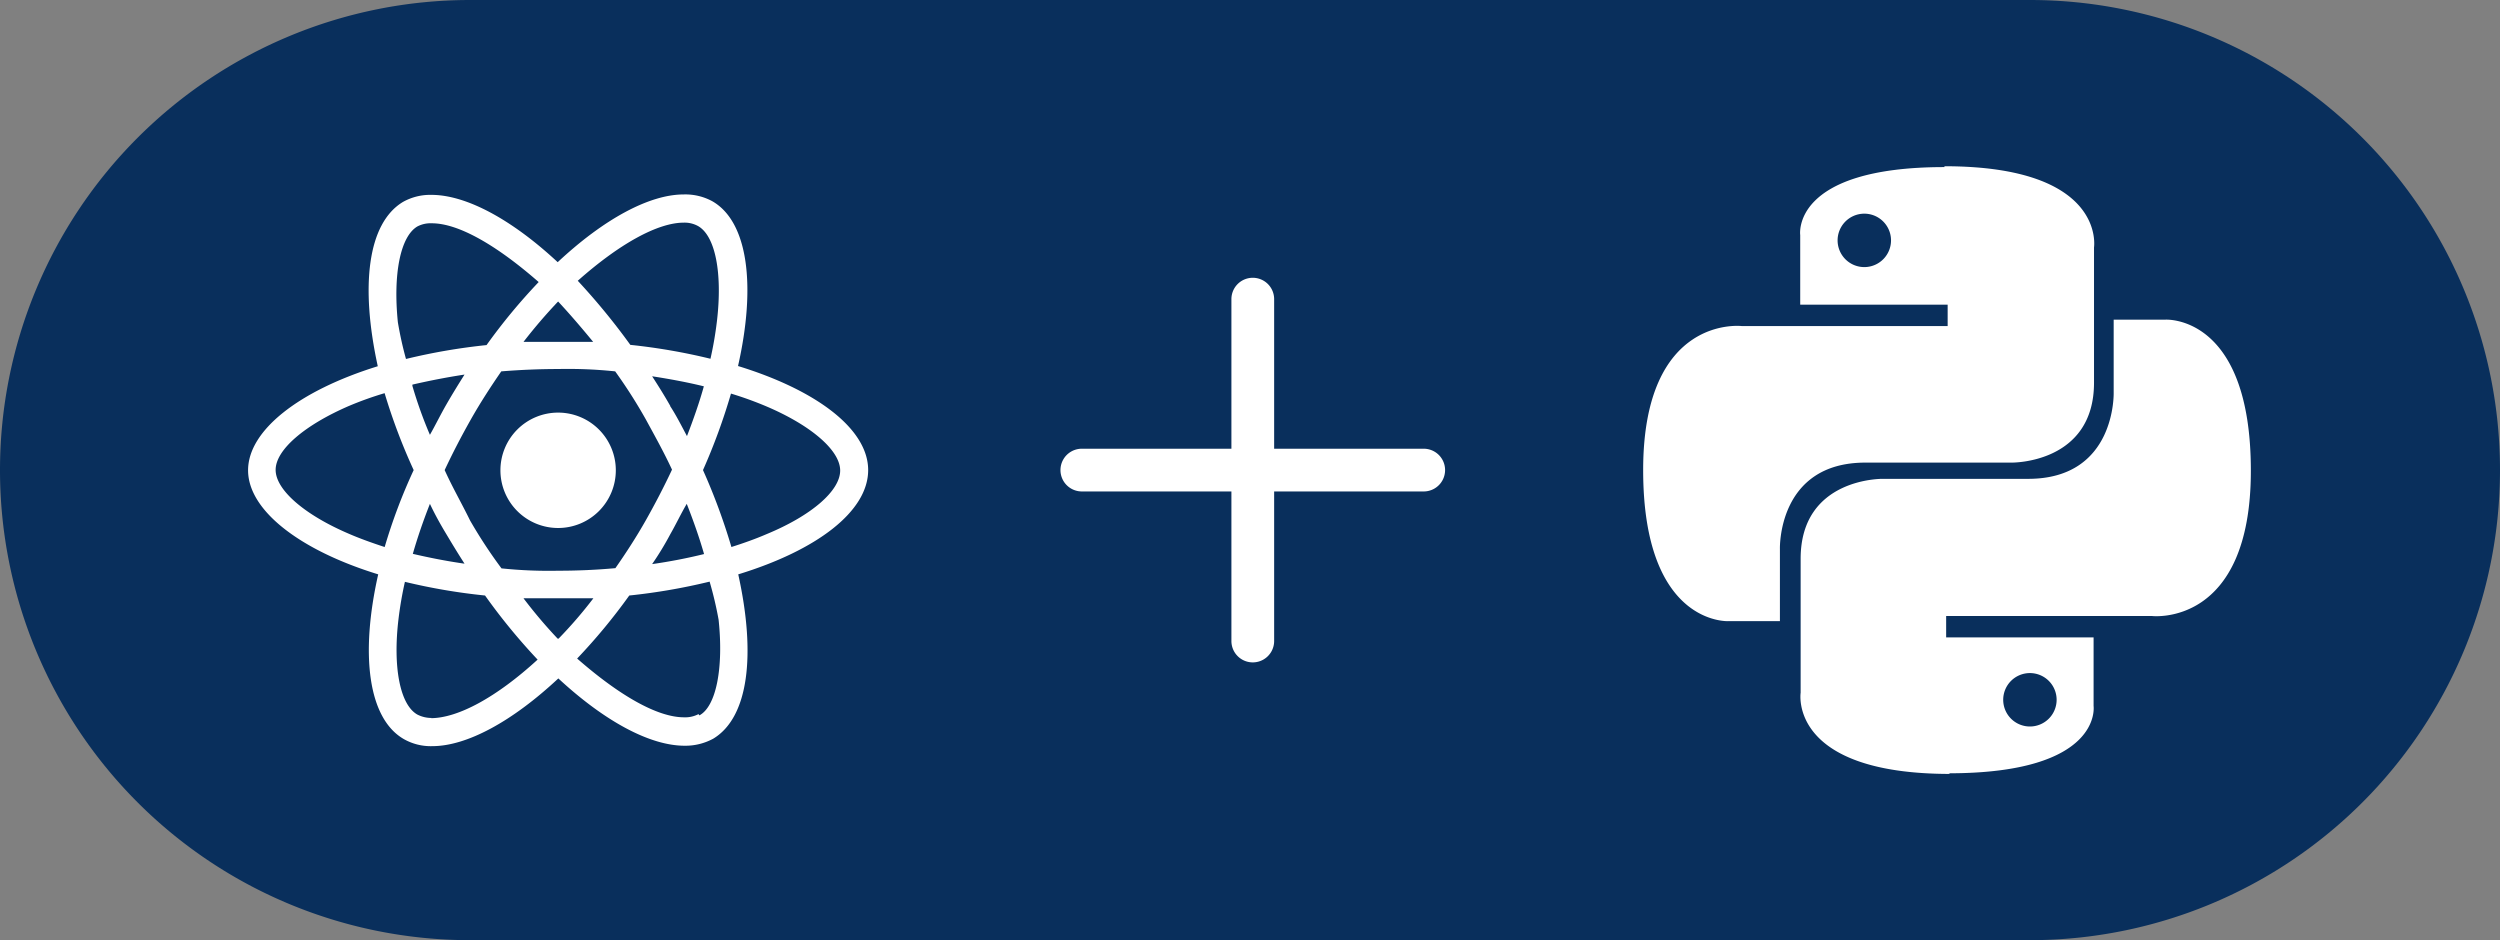
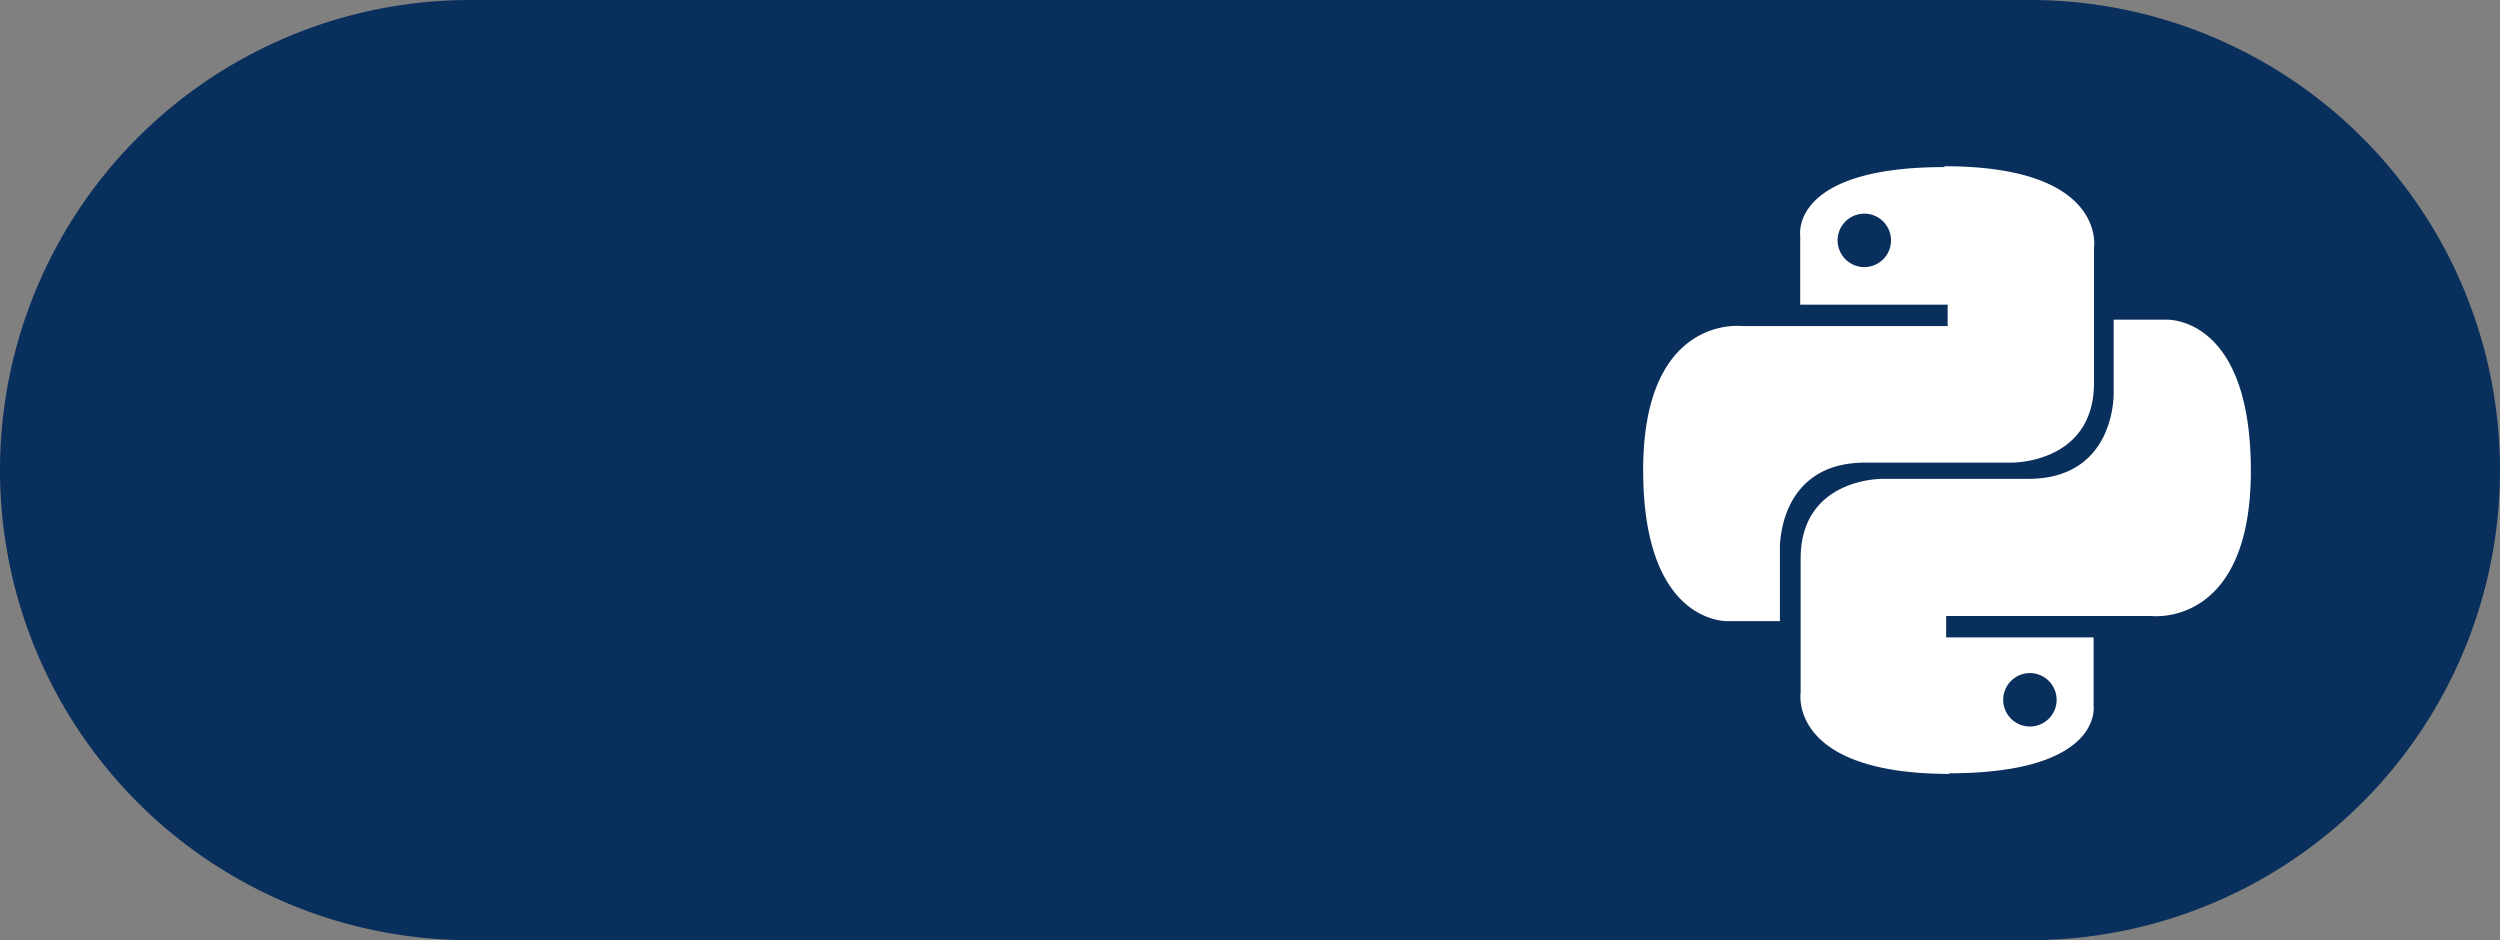
<svg xmlns="http://www.w3.org/2000/svg" viewBox="0 0 117 44">
  <rect x="0" y="0" width="117" height="44" fill="#808080" stroke="none" />
  <defs>
    <style>.cls-1{fill:none;}.cls-2{fill:#092f5c;}.cls-3{fill:#fff;}.cls-4{clip-path:url(#clip-path);}</style>
    <clipPath id="clip-path">
-       <rect class="cls-1" x="46.63" y="10.01" width="24" height="24" />
-     </clipPath>
+       </clipPath>
  </defs>
  <title>python</title>
  <g id="Layer_2" data-name="Layer 2">
    <g id="Layer_7" data-name="Layer 7">
      <g id="Layer_3" data-name="Layer 3">
        <path class="cls-2" d="M22,0H95a22,22,0,0,1,22,22h0A22,22,0,0,1,95,44H22A22,22,0,0,1,0,22H0A22,22,0,0,1,22,0Z" />
      </g>
      <g id="layer">
        <g id="react_JS" data-name="react JS">
-           <path class="cls-3" d="M40.63,22c0-1.92-2.41-3.74-6.09-4.87.85-3.76.47-6.75-1.2-7.71A2.64,2.64,0,0,0,32,9.1h0c-1.62,0-3.75,1.16-5.9,3.17-2.15-2-4.28-3.15-5.91-3.15h0a2.6,2.6,0,0,0-1.33.33c-1.66,1-2,3.94-1.18,7.69-3.68,1.14-6.07,3-6.07,4.87s2.41,3.74,6.09,4.87c-.85,3.76-.47,6.75,1.2,7.71a2.55,2.55,0,0,0,1.33.33c1.62,0,3.75-1.16,5.9-3.17,2.16,2,4.28,3.15,5.91,3.15a2.72,2.72,0,0,0,1.34-.33c1.66-1,2-3.94,1.17-7.69C38.24,25.75,40.63,23.93,40.63,22ZM32,10.42h0a1.3,1.3,0,0,1,.67.16c.81.46,1.15,2.21.88,4.47a17.1,17.1,0,0,1-.3,1.74,28,28,0,0,0-3.75-.65,31.51,31.51,0,0,0-2.46-3C29,11.4,30.79,10.42,32,10.42ZM20.89,25c.28.47.56.93.85,1.38-.84-.12-1.65-.28-2.42-.46.22-.77.49-1.55.8-2.34C20.36,24.09,20.63,24.57,20.89,25ZM19.3,18c.78-.18,1.59-.34,2.44-.47-.29.46-.58.93-.85,1.4s-.53,1-.77,1.42a20.1,20.1,0,0,1-.82-2.29Zm1.51,4c.37-.79.78-1.58,1.22-2.36s.94-1.55,1.43-2.26c.88-.07,1.77-.11,2.67-.11a21.28,21.28,0,0,1,2.66.11,23.79,23.79,0,0,1,1.43,2.24c.43.79.86,1.56,1.23,2.36-.37.79-.78,1.58-1.22,2.36s-.94,1.55-1.43,2.25q-1.32.12-2.67.12a21.36,21.36,0,0,1-2.66-.11A22.73,22.73,0,0,1,22,24.36C21.61,23.56,21.18,22.82,20.81,22Zm10.56,3c.27-.47.52-1,.77-1.42.31.79.59,1.58.81,2.35-.77.19-1.59.35-2.43.47A14,14,0,0,0,31.37,25Zm0-6c-.27-.48-.56-.94-.85-1.39.84.13,1.65.28,2.42.47-.21.76-.49,1.55-.79,2.33-.26-.49-.52-1-.79-1.41Zm-3.6-3H24.5a24.43,24.43,0,0,1,1.62-1.89c.55.59,1.09,1.22,1.64,1.89ZM19.53,10.6a1.33,1.33,0,0,1,.68-.15h0c1.23,0,3,1,5,2.75a27.48,27.48,0,0,0-2.44,2.95A28.15,28.15,0,0,0,19,16.8a17,17,0,0,1-.38-1.72C18.39,12.82,18.74,11.07,19.53,10.6ZM18,25.6c-.58-.19-1.14-.39-1.65-.61-2.09-.89-3.45-2.06-3.45-3s1.36-2.1,3.45-3A16,16,0,0,1,18,18.4,27.4,27.4,0,0,0,19.36,22,25.88,25.88,0,0,0,18,25.61Zm2.2,8a1.44,1.44,0,0,1-.67-.16c-.81-.46-1.15-2.22-.88-4.47a17.1,17.1,0,0,1,.3-1.74,28,28,0,0,0,3.75.64,28.22,28.22,0,0,0,2.46,3c-1.92,1.76-3.73,2.74-5,2.74Zm5.9-3.71A22.52,22.52,0,0,1,24.5,28h3.27a20.83,20.83,0,0,1-1.63,1.89Zm6.59,3.53a1.33,1.33,0,0,1-.68.15c-1.23,0-3-1-5-2.75a27.48,27.48,0,0,0,2.44-2.95,28.15,28.15,0,0,0,3.76-.65A17.23,17.23,0,0,1,33.63,29c.24,2.25-.11,4.06-.9,4.48ZM35.87,25c-.51.22-1.07.42-1.64.6A28.76,28.76,0,0,0,32.9,22a28.38,28.38,0,0,0,1.31-3.58,16.44,16.44,0,0,1,1.66.6c2.09.89,3.45,2.06,3.45,3S38,24.12,35.87,25Z" />
-           <path class="cls-3" d="M26.12,24.71a2.7,2.7,0,1,0-2.7-2.7,2.7,2.7,0,0,0,2.7,2.7Z" />
-         </g>
+           </g>
        <g id="plus">
          <g class="cls-4">
-             <path class="cls-3" d="M58.63,13a1,1,0,0,0-1,1v7h-7a1,1,0,0,0,0,2h7v7a1,1,0,0,0,2,0V23h7a1,1,0,0,0,0-2h-7V14A1,1,0,0,0,58.63,13Z" />
-           </g>
+             </g>
        </g>
        <g id="python">
          <g id="Dribbble-Light-Preview">
            <g id="icons">
              <path id="python-" class="cls-3" d="M95,34a1.25,1.25,0,1,1,1.25-1.25A1.25,1.25,0,0,1,95,34m-3.8,2.19c7.23,0,6.78-3.15,6.78-3.15V29.83h-6.9v-1h9.64s4.62.53,4.62-6.8-4-7.07-4-7.07H98.92v3.4s.13,4.05-4,4.05H88.11s-3.84-.06-3.84,3.74v6.27s-.59,3.8,7,3.8M87.23,10A1.25,1.25,0,1,1,86,11.27h0A1.25,1.25,0,0,1,87.23,10M91,7.82C83.8,7.82,84.25,11,84.25,11v3.26h6.9v1H81.52S76.9,14.7,76.9,22s4,7.07,4,7.07h2.4V25.7s-.13-4.05,4-4.05h6.84S98,21.71,98,17.91V11.58s.59-3.8-7-3.8" />
            </g>
          </g>
        </g>
      </g>
    </g>
  </g>
</svg>